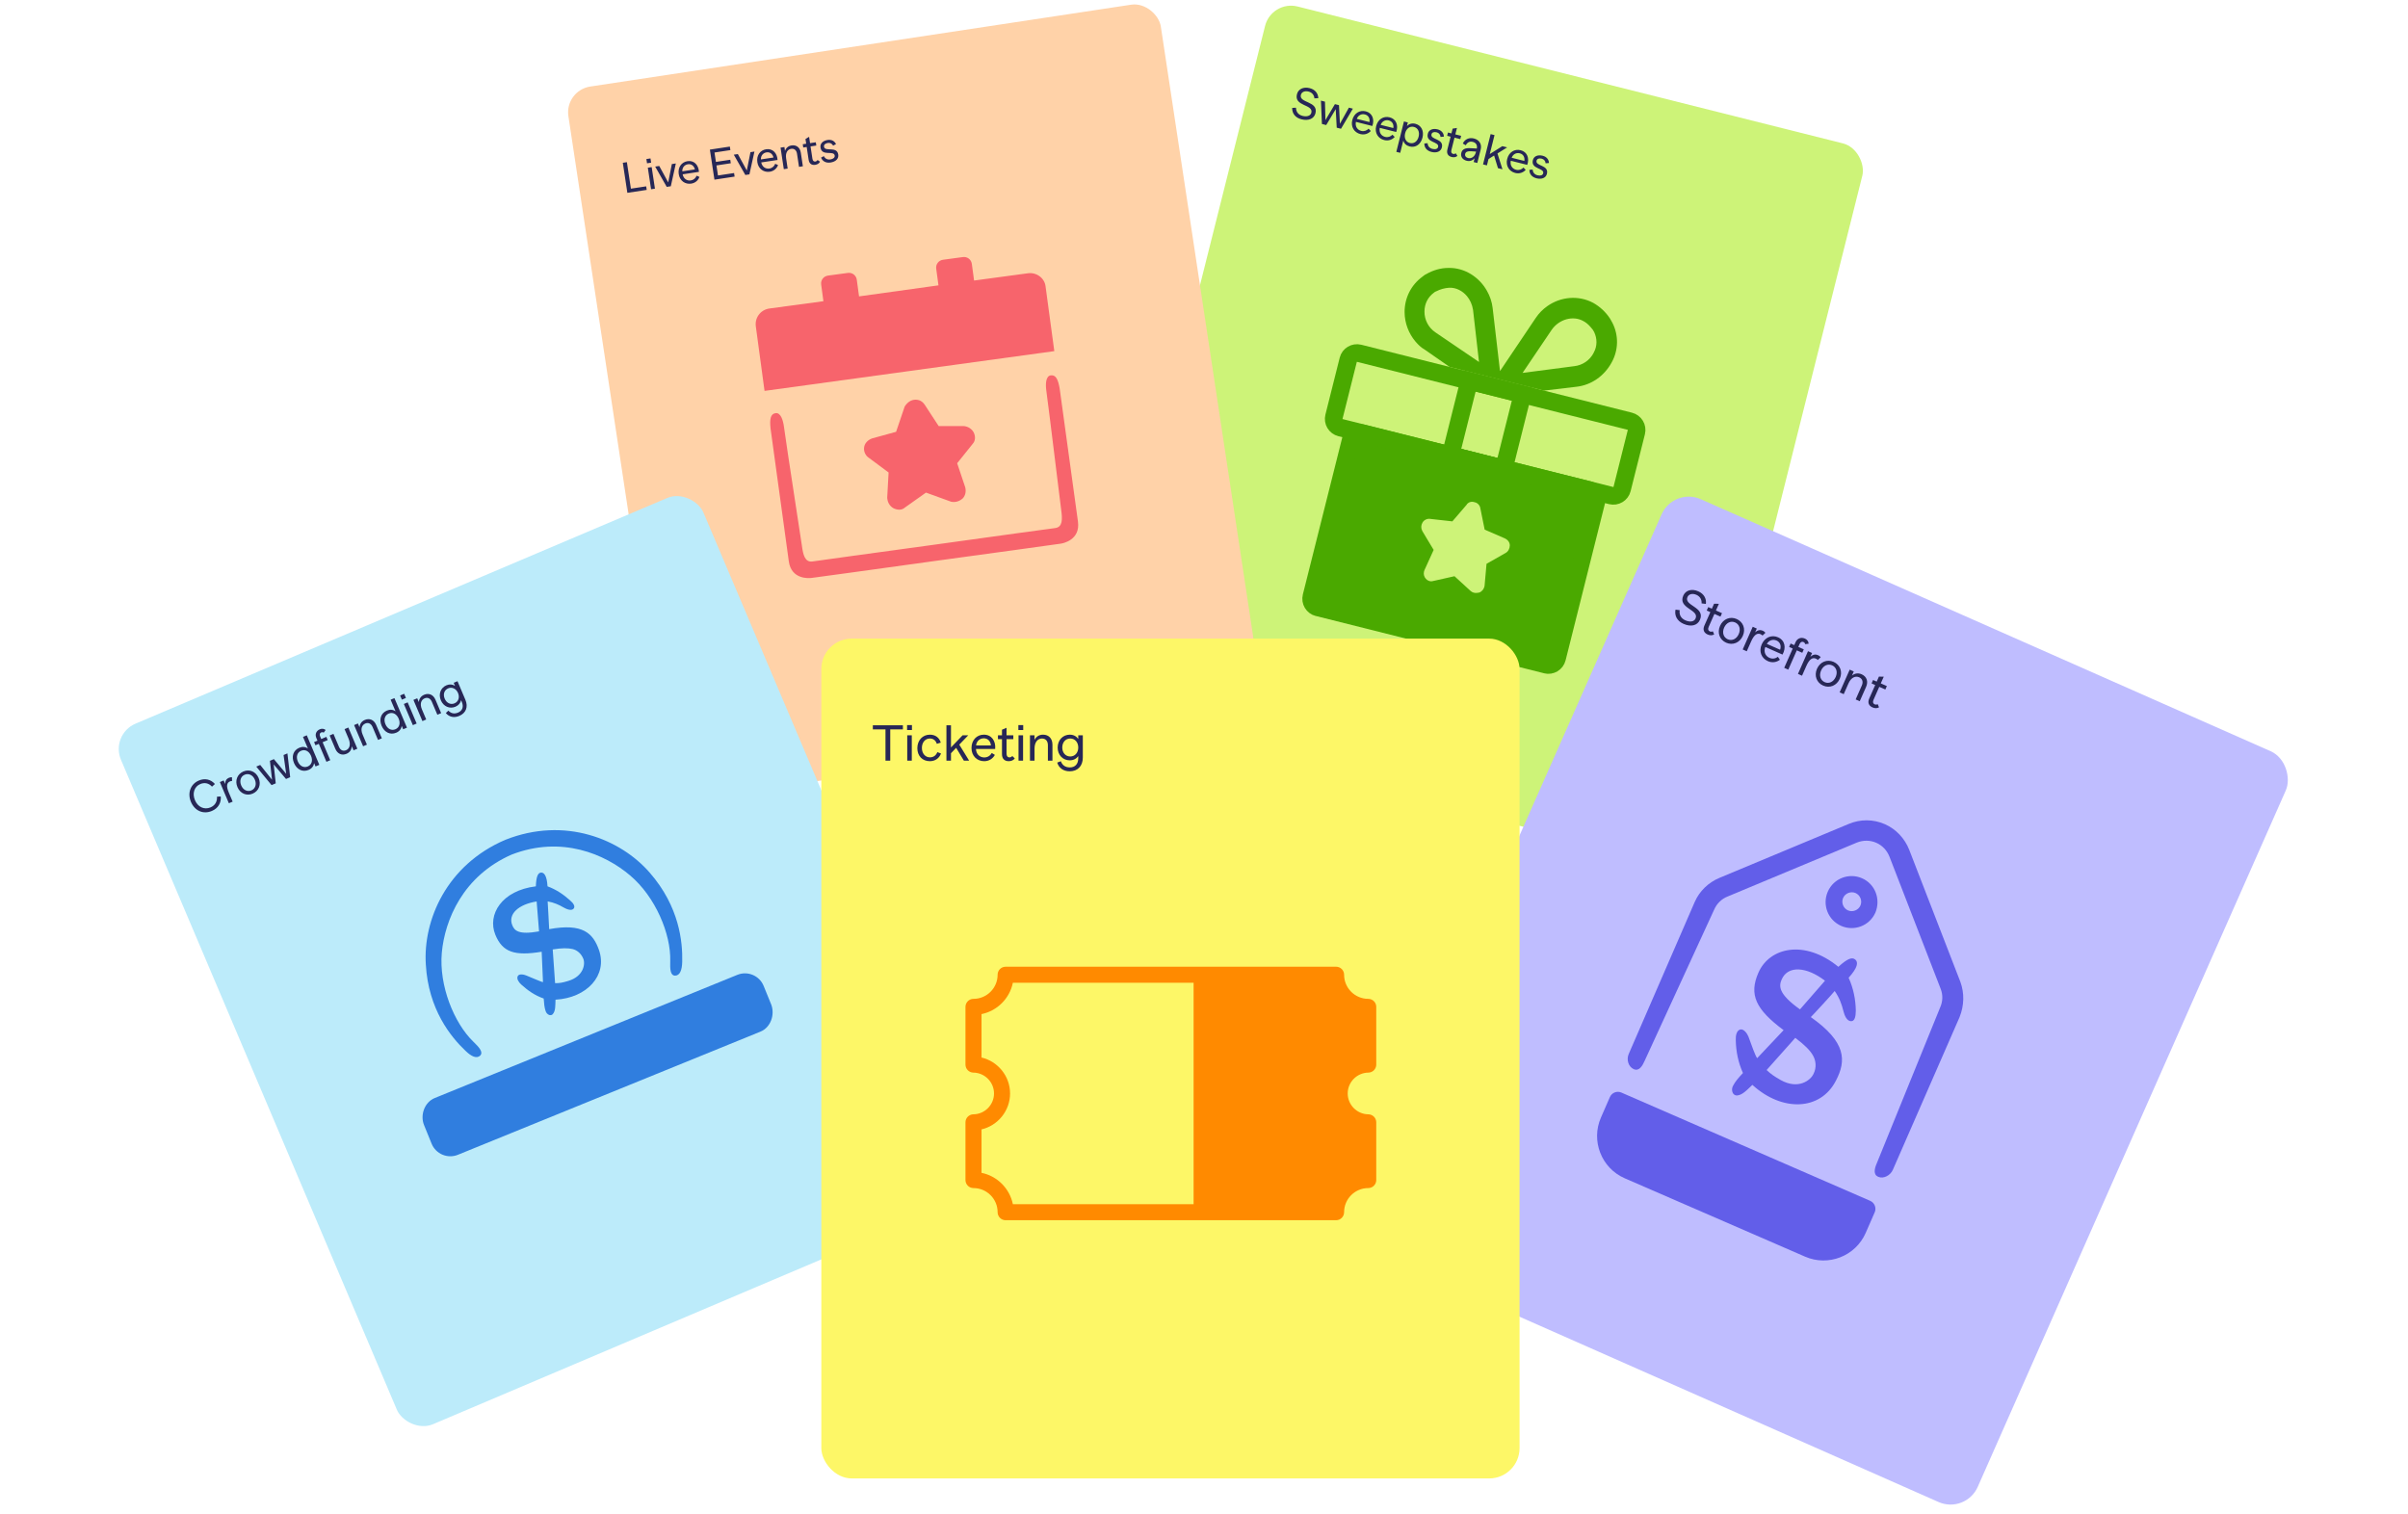
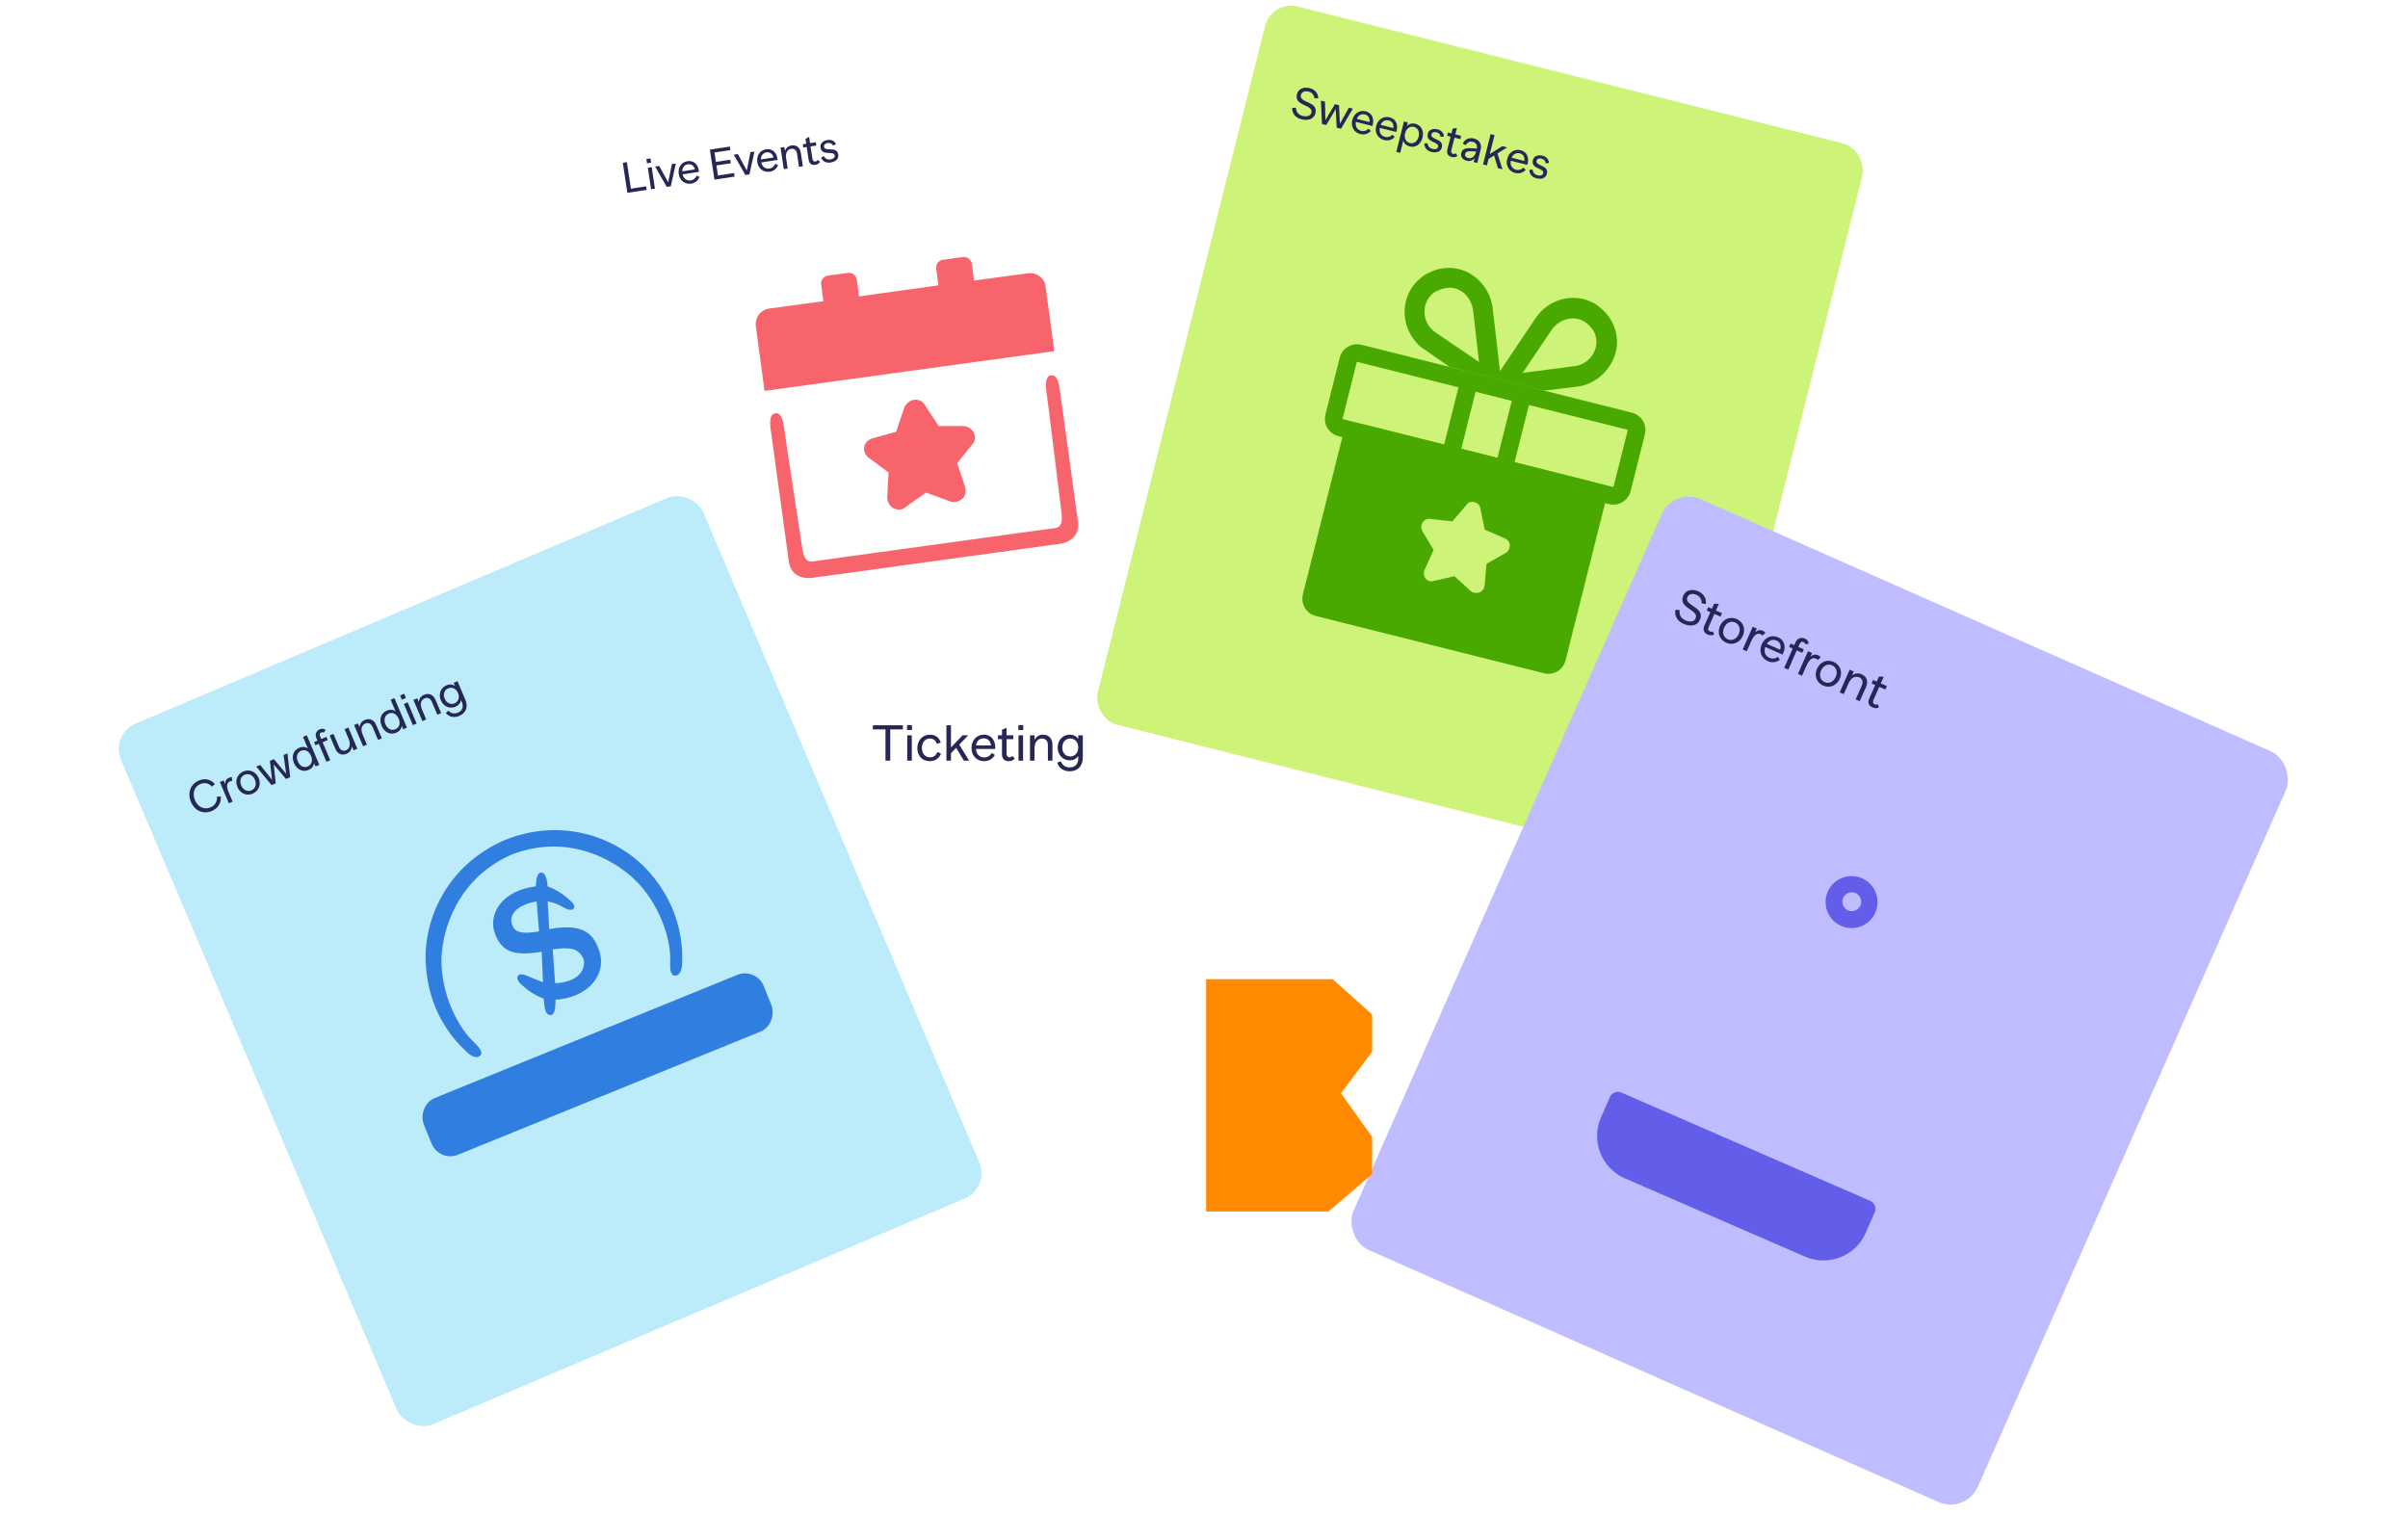
<svg xmlns="http://www.w3.org/2000/svg" width="423" height="266" viewBox="0 0 423 266" fill="none">
  <rect x="223.372" y="-0.002" width="108.165" height="130.111" rx="4.703" transform="rotate(14.091 223.372 -0.002)" fill="#CDF378" />
  <path d="M228.621 20.959C227.542 20.688 226.965 19.928 226.99 18.957L227.661 18.924C227.67 19.661 228.075 20.175 228.82 20.362C229.61 20.56 230.225 20.335 230.358 19.802C230.738 18.29 227.285 18.716 227.827 16.557C228.056 15.645 228.958 15.208 230.06 15.485C231.018 15.726 231.544 16.399 231.581 17.249L230.895 17.279C230.84 16.691 230.478 16.236 229.862 16.082C229.178 15.91 228.643 16.172 228.519 16.666C228.149 18.141 231.622 17.728 231.079 19.894C230.832 20.875 229.853 21.268 228.621 20.959ZM236.953 18.912L237.652 19.088L235.569 22.622L234.816 22.433L234.641 19.172L232.969 21.969L232.216 21.78L232.042 17.68L232.749 17.857L232.831 21.102L234.497 18.296L235.212 18.475L235.376 21.749L236.953 18.912ZM239.916 19.559C241.079 19.851 241.485 20.971 241.071 22.136L238.182 21.411C238.018 22.259 238.472 22.833 239.118 22.995C239.62 23.121 240.082 22.954 240.411 22.609L240.802 23.014C240.359 23.493 239.699 23.739 238.961 23.554C237.905 23.289 237.246 22.307 237.549 21.099C237.847 19.913 238.836 19.288 239.916 19.559ZM239.763 20.103C239.147 19.948 238.567 20.263 238.339 20.884L240.566 21.444C240.671 20.799 240.379 20.257 239.763 20.103ZM244.11 20.612C245.273 20.904 245.679 22.024 245.266 23.189L242.377 22.464C242.212 23.311 242.666 23.886 243.312 24.048C243.814 24.174 244.276 24.007 244.605 23.662L244.997 24.067C244.553 24.546 243.893 24.792 243.156 24.607C242.099 24.342 241.441 23.36 241.744 22.151C242.042 20.965 243.031 20.341 244.11 20.612ZM243.958 21.155C243.342 21.001 242.762 21.316 242.533 21.937L244.761 22.497C244.866 21.852 244.573 21.31 243.958 21.155ZM248.632 21.747C249.666 22.006 250.176 22.999 249.882 24.17C249.583 25.364 248.673 25.992 247.632 25.73C247.046 25.584 246.668 25.222 246.505 24.712L245.969 26.849L245.285 26.677L246.625 21.34L247.309 21.512L247.154 22.128C247.541 21.748 248.046 21.6 248.632 21.747ZM247.663 25.124C248.377 25.303 248.994 24.844 249.204 24.008C249.414 23.172 249.087 22.476 248.373 22.296C247.658 22.117 247.042 22.576 246.832 23.412C246.622 24.249 246.948 24.945 247.663 25.124ZM251.453 26.69C250.662 26.491 250.191 25.953 250.209 25.206L250.779 25.155C250.807 25.655 251.094 26.026 251.634 26.161C252.158 26.293 252.541 26.155 252.625 25.82C252.871 24.839 250.409 25.118 250.817 23.491C250.991 22.8 251.685 22.513 252.536 22.727C253.22 22.899 253.623 23.388 253.638 24.006L253.052 24.053C253.014 23.655 252.792 23.349 252.359 23.24C251.895 23.124 251.545 23.262 251.463 23.589C251.211 24.593 253.683 24.308 253.28 25.912C253.103 26.619 252.373 26.921 251.453 26.69ZM255.735 26.94L256.017 27.391C255.77 27.604 255.418 27.685 255 27.58C254.354 27.418 254.084 26.946 254.254 26.27L254.821 24.012L254.213 23.859L254.358 23.281L254.966 23.434L255.176 22.598L255.933 22.481L255.65 23.606L256.669 23.861L256.524 24.439L255.505 24.183L254.958 26.365C254.866 26.73 254.976 26.968 255.25 27.037C255.432 27.082 255.59 27.033 255.735 26.94ZM258.909 24.327C259.874 24.569 260.335 25.339 260.104 26.259L259.509 28.631L258.87 28.471L259.038 27.802C258.675 28.22 258.19 28.381 257.627 28.24C256.92 28.062 256.533 27.512 256.699 26.851C256.852 26.243 257.348 25.971 258.335 26.033L259.426 26.097C259.55 25.506 259.28 25.067 258.726 24.927C258.163 24.786 257.769 25.002 257.478 25.519L256.965 25.213C257.302 24.481 258.05 24.111 258.909 24.327ZM257.884 27.763C258.5 27.917 259.075 27.496 259.264 26.743L259.292 26.629L258.458 26.573C257.804 26.538 257.475 26.658 257.381 27.03C257.29 27.395 257.512 27.669 257.884 27.763ZM263.138 29.542L262.46 27.319L261.48 27.938L261.199 29.055L260.515 28.884L261.851 23.562L262.535 23.734L261.699 27.064L263.906 25.678L264.757 25.892L263.051 26.959L263.929 29.741L263.138 29.542ZM267.125 26.389C268.288 26.681 268.694 27.801 268.28 28.966L265.391 28.241C265.227 29.089 265.681 29.663 266.327 29.825C266.829 29.951 267.291 29.784 267.62 29.439L268.011 29.844C267.568 30.323 266.908 30.569 266.17 30.384C265.114 30.119 264.455 29.137 264.758 27.928C265.056 26.743 266.045 26.118 267.125 26.389ZM266.972 26.933C266.356 26.778 265.776 27.093 265.547 27.715L267.775 28.274C267.88 27.629 267.588 27.087 266.972 26.933ZM269.909 31.323C269.118 31.124 268.647 30.586 268.665 29.838L269.235 29.788C269.263 30.288 269.55 30.659 270.09 30.794C270.614 30.926 270.997 30.787 271.081 30.453C271.327 29.472 268.865 29.751 269.273 28.124C269.447 27.433 270.141 27.146 270.992 27.36C271.677 27.532 272.079 28.021 272.094 28.639L271.508 28.685C271.471 28.288 271.248 27.982 270.815 27.873C270.351 27.757 270.001 27.895 269.919 28.222C269.667 29.225 272.139 28.941 271.736 30.545C271.559 31.252 270.829 31.553 269.909 31.323Z" fill="#272756" />
  <path d="M255.815 100.66C255.392 100.554 255.1 101.043 255.431 101.52L263.59 110.941C263.894 111.299 264.278 111.564 264.754 111.683L264.913 111.723C266.025 112.002 267.098 111.315 267.377 110.203L269.876 100.25L255.815 100.66Z" fill="#4AA900" />
  <g clip-path="url(#clip0_2743_15842)">
    <path d="M279.292 86.137L239.21 76.076C238.363 75.863 237.505 76.377 237.293 77.223L230.369 104.806C230.156 105.652 230.67 106.51 231.516 106.723L271.598 116.784C272.445 116.997 273.303 116.483 273.515 115.637L280.439 88.054C280.652 87.208 280.138 86.349 279.292 86.137Z" fill="#4AA900" stroke="#4AA900" stroke-width="3.098" stroke-miterlimit="10" />
    <path d="M265.221 95.822C265.219 95.301 264.888 94.83 264.326 94.574L260.804 93.046L260.04 89.275C260.025 89.157 259.984 89.04 259.938 88.941C259.767 88.572 259.423 88.291 259.008 88.222C258.585 88.081 258.151 88.157 257.848 88.416C257.759 88.491 257.682 88.586 257.62 88.694L255.128 91.595L251.646 91.206L251.252 91.16C250.719 91.07 250.15 91.333 249.88 91.812C249.604 92.281 249.597 92.799 249.846 93.285L250.746 94.79L251.842 96.608L250.229 100.153C250.063 100.534 250.046 101.024 250.294 101.439C250.344 101.522 250.396 101.597 250.466 101.667C250.688 101.978 251.247 102.242 251.739 102.075L252.318 101.947L255.505 101.23L257.784 103.319L258.329 103.817C258.634 104.114 259.084 104.218 259.505 104.156C259.588 104.142 259.671 104.128 259.845 104.101C259.97 104.061 260.082 104.001 260.181 103.921C260.503 103.693 260.721 103.316 260.786 102.917L261.13 99.053L264.473 97.151C264.95 96.9 265.214 96.34 265.221 95.822Z" fill="#CDF378" />
    <path d="M283.228 56.696C283.228 56.696 283.21 56.639 283.185 56.611C283.098 56.408 282.92 56.182 282.833 55.98C282.07 54.819 281.062 53.874 279.858 53.199C277.274 51.827 274.166 52.122 271.825 53.77C271.026 54.325 270.314 55.041 269.747 55.899L263.497 65.19L262.203 54.101C262.079 53.027 261.727 52.012 261.209 51.105C259.849 48.677 257.286 47.011 254.471 47.071C253.088 47.065 251.743 47.462 250.523 48.167C250.417 48.205 250.305 48.272 250.212 48.345C250.084 48.43 249.951 48.535 249.856 48.617C247.896 50.063 246.724 52.313 246.737 54.85C246.75 56.749 247.45 58.585 248.648 60.004C249.126 60.56 249.646 61.074 250.255 61.408L254.642 64.458L271.228 68.621L276.933 67.945C279.541 67.652 281.804 66.059 283.098 63.701C284.32 61.506 284.37 58.931 283.238 56.699L283.228 56.696ZM252.161 58.394C250.964 57.604 250.214 56.224 250.228 54.726C250.235 53.343 250.844 52.187 251.89 51.417C252.012 51.309 252.143 51.214 252.313 51.172C252.985 50.829 253.744 50.605 254.555 50.553C255.765 50.484 256.919 51.103 257.697 52.033C258.222 52.655 258.61 53.487 258.759 54.419L259.809 63.593L252.151 58.392L252.161 58.394ZM279.952 61.985C279.27 63.304 277.986 64.174 276.531 64.331L267.461 65.514L272.595 57.913C273.899 56.069 276.319 55.42 278.072 56.371C278.62 56.647 279.045 57.03 279.415 57.464C279.523 57.587 279.678 57.775 279.776 57.895C279.883 58.018 279.923 58.198 280.031 58.321C280.566 59.456 280.627 60.781 279.939 61.992L279.952 61.985Z" fill="#4AA900" />
    <path d="M286.3 74.003L238.757 62.068C237.911 61.856 237.052 62.37 236.84 63.216L234.331 73.211C234.118 74.058 234.632 74.916 235.479 75.128L283.022 87.063C283.868 87.275 284.727 86.761 284.939 85.915L287.448 75.92C287.661 75.073 287.147 74.215 286.3 74.003Z" stroke="#4AA900" stroke-width="3.098" stroke-miterlimit="10" />
    <path d="M267.454 69.271L258.089 66.92L254.811 79.981L264.175 82.331L267.454 69.271Z" stroke="#4AA900" stroke-width="3.098" stroke-miterlimit="10" />
  </g>
-   <rect x="99.163" y="15.888" width="105.255" height="126.612" rx="4.576" transform="rotate(-8.605 99.163 15.888)" fill="#FFD2A8" />
  <path d="M110.827 33.143L113.512 32.737L113.606 33.363L110.205 33.877L109.406 28.599L110.123 28.49L110.827 33.143ZM113.658 28.688L113.545 27.941L114.269 27.832L114.382 28.578L113.658 28.688ZM114.372 33.247L113.799 29.461L114.477 29.358L115.05 33.144L114.372 33.247ZM118.018 28.823L118.72 28.716L117.837 32.722L117.121 32.831L115.092 29.265L115.809 29.157L117.38 32.043L118.018 28.823ZM120.776 28.313C121.929 28.138 122.714 28.991 122.78 30.192L119.915 30.626C120.085 31.449 120.708 31.794 121.349 31.697C121.847 31.622 122.199 31.299 122.365 30.865L122.869 31.082C122.65 31.678 122.15 32.147 121.419 32.258C120.371 32.416 119.411 31.782 119.229 30.583C119.051 29.407 119.705 28.475 120.776 28.313ZM120.843 28.858C120.232 28.95 119.829 29.451 119.857 30.095L122.067 29.76C121.919 29.142 121.454 28.765 120.843 28.858ZM126.123 30.828L128.951 30.4L129.046 31.026L125.501 31.563L124.702 26.284L128.209 25.753L128.303 26.371L125.512 26.794L125.762 28.445L128.281 28.064L128.375 28.682L125.856 29.064L126.123 30.828ZM131.827 26.733L132.528 26.627L131.646 30.633L130.929 30.741L128.901 27.176L129.617 27.067L131.188 29.954L131.827 26.733ZM134.584 26.223C135.738 26.048 136.523 26.902 136.589 28.103L133.723 28.536C133.894 29.359 134.517 29.704 135.158 29.608C135.656 29.532 136.008 29.209 136.174 28.775L136.677 28.992C136.459 29.588 135.959 30.057 135.227 30.168C134.179 30.326 133.219 29.693 133.038 28.494C132.86 27.317 133.513 26.385 134.584 26.223ZM134.651 26.768C134.04 26.861 133.638 27.361 133.666 28.005L135.876 27.671C135.728 27.053 135.262 26.676 134.651 26.768ZM139.054 25.547C139.891 25.42 140.535 25.901 140.674 26.821L141.036 29.212L140.357 29.314L140.008 27.007C139.915 26.388 139.526 26.061 138.983 26.144C138.364 26.237 137.943 26.818 138.095 27.821L138.367 29.616L137.688 29.718L137.115 25.933L137.794 25.83L137.896 26.509C138.091 25.962 138.489 25.632 139.054 25.547ZM143.625 28.11L144.048 28.409C143.906 28.692 143.621 28.898 143.206 28.96C142.565 29.057 142.146 28.735 142.045 28.064L141.706 25.824L141.102 25.915L141.016 25.342L141.619 25.251L141.493 24.422L142.129 24.032L142.298 25.148L143.308 24.995L143.395 25.569L142.384 25.721L142.712 27.886C142.767 28.248 142.955 28.42 143.226 28.379C143.407 28.351 143.53 28.248 143.625 28.11ZM145.903 28.552C145.119 28.671 144.494 28.364 144.229 27.687L144.722 27.427C144.935 27.866 145.332 28.091 145.867 28.01C146.387 27.931 146.679 27.663 146.628 27.332C146.481 26.359 144.376 27.534 144.131 25.92C144.028 25.234 144.543 24.716 145.388 24.588C146.067 24.485 146.611 24.773 146.857 25.322L146.349 25.584C146.166 25.242 145.851 25.05 145.421 25.115C144.961 25.185 144.699 25.441 144.748 25.765C144.899 26.76 147.011 25.577 147.252 27.168C147.358 27.869 146.815 28.414 145.903 28.552Z" fill="#272756" />
  <path fill-rule="evenodd" clip-rule="evenodd" d="M184.582 65.944C183.673 66.067 183.653 67.533 183.797 68.597C184.401 73.067 186.171 87.784 186.416 89.593C186.624 91.137 186.711 92.588 185.374 92.769C185.107 92.805 174.57 94.228 164.041 95.705C153.505 97.129 142.922 98.612 142.708 98.641C141.371 98.822 141.07 97.4 140.862 95.856C140.617 94.047 138.312 79.403 137.708 74.932C137.564 73.868 137.156 72.46 136.247 72.583C135.338 72.706 135.192 73.647 135.355 75.25C135.463 76.049 138.126 95.359 138.565 98.605C139.003 101.851 142.127 101.592 142.555 101.534C142.822 101.498 154.321 99.944 164.422 98.525C174.531 97.16 186.076 95.546 186.29 95.517C186.718 95.459 189.798 94.88 189.36 91.634C188.921 88.388 186.258 69.077 186.15 68.279C185.881 66.69 185.491 65.821 184.582 65.944Z" fill="#F7646C" />
  <path d="M180.579 48.007L171.112 49.285L170.717 46.358C170.616 45.614 169.942 45.054 169.139 45.163L165.663 45.633C164.914 45.734 164.351 46.406 164.459 47.204L164.855 50.131L150.903 52.07L150.507 49.143C150.407 48.398 149.732 47.839 148.93 47.947L145.453 48.417C144.705 48.518 144.142 49.19 144.25 49.989L144.645 52.916L135.178 54.195C133.627 54.404 132.563 55.794 132.771 57.338L134.303 68.673L185.205 61.687L183.673 50.352C183.525 48.855 182.077 47.804 180.579 48.007Z" fill="#F7646C" />
  <path d="M171.046 75.973C170.707 75.339 170.057 74.917 169.287 74.851L164.889 74.85L162.437 71.102C162.014 70.479 161.471 70.212 160.795 70.219C160.036 70.236 159.417 70.66 158.925 71.406L157.413 75.86L153.172 77.028C152.447 77.296 151.85 77.887 151.786 78.661C151.71 79.351 152.06 80.069 152.615 80.419L156.095 83.008L155.85 87.461L155.884 87.712C155.986 88.463 156.503 89.158 157.212 89.402C157.567 89.524 157.911 89.563 158.16 89.529C158.492 89.484 158.73 89.367 158.957 89.167L162.662 86.541L166.931 88.089L167.109 88.15C167.89 88.3 168.615 88.032 169.14 87.536C169.582 87.051 169.741 86.35 169.557 85.61L168.14 81.381L170.89 77.95C171.332 77.465 171.397 76.691 171.046 75.973Z" fill="#F7646C" />
  <rect x="19.356" y="129.022" width="111.155" height="133.709" rx="4.833" transform="rotate(-23 19.356 129.022)" fill="#BCEBFA" />
  <path d="M37.219 142.469C35.714 143.108 34.213 142.459 33.546 140.887C32.879 139.315 33.486 137.736 34.924 137.126C35.985 136.675 37.01 136.905 37.756 137.735L37.243 138.198C36.678 137.588 35.949 137.417 35.178 137.744C34.14 138.185 33.731 139.365 34.25 140.588C34.76 141.789 35.883 142.31 36.98 141.844C37.781 141.505 38.173 140.822 38.115 139.963L38.782 139.925C38.877 141.057 38.324 142 37.219 142.469ZM40.21 136.641C40.403 136.559 40.595 136.538 40.753 136.559L40.759 137.213C40.651 137.206 40.527 137.224 40.394 137.28C39.845 137.513 39.701 138.082 40.192 139.238L40.869 140.832L40.202 141.116L38.622 137.394L39.289 137.11L39.557 137.741C39.553 137.156 39.802 136.814 40.21 136.641ZM44.392 139.424C43.324 139.878 42.191 139.414 41.71 138.279C41.228 137.145 41.675 135.993 42.75 135.536C43.818 135.083 44.951 135.547 45.433 136.681C45.914 137.816 45.467 138.968 44.392 139.424ZM44.16 138.858C44.857 138.562 45.115 137.788 44.769 136.972C44.422 136.156 43.679 135.807 42.982 136.103C42.285 136.399 42.028 137.173 42.374 137.989C42.72 138.804 43.463 139.154 44.16 138.858ZM49.81 132.645L50.492 132.355L50.975 136.543L50.241 136.854L48.076 134.291L48.439 137.619L47.705 137.931L45.02 134.678L45.71 134.385L47.788 136.994L47.415 133.661L48.112 133.365L50.276 135.947L49.81 132.645ZM53.226 129.462L53.893 129.179L56.096 134.369L55.429 134.652L55.18 134.066C55.097 134.592 54.778 135.016 54.215 135.255C53.162 135.702 52.136 135.201 51.648 134.052C51.163 132.91 51.513 131.817 52.566 131.37C53.129 131.131 53.653 131.188 54.091 131.501L53.226 129.462ZM54.065 134.654C54.769 134.355 54.982 133.599 54.636 132.784C54.29 131.968 53.598 131.597 52.894 131.896C52.197 132.191 51.969 132.953 52.315 133.769C52.661 134.584 53.368 134.95 54.065 134.654ZM56.222 129.337L56.433 129.833L57.33 129.452L57.569 130.016L56.672 130.397L58.013 133.555L57.345 133.839L56.005 130.68L55.411 130.932L55.172 130.368L55.766 130.117L55.567 129.649C55.293 129.004 55.541 128.392 56.186 128.118C56.549 127.964 56.911 128.012 57.203 128.246L56.867 128.713C56.735 128.629 56.585 128.605 56.429 128.671C56.177 128.778 56.093 129.033 56.222 129.337ZM60.526 128.096L61.193 127.813L62.773 131.535L62.105 131.818L61.803 131.106C61.761 131.728 61.44 132.188 60.869 132.43C60.061 132.773 59.287 132.455 58.906 131.557L57.908 129.207L58.576 128.924L59.545 131.207C59.791 131.786 60.259 132.024 60.786 131.801C61.431 131.527 61.662 130.773 61.218 129.727L60.526 128.096ZM64.087 126.479C64.91 126.13 65.695 126.453 66.079 127.358L67.077 129.708L66.409 129.991L65.446 127.722C65.188 127.114 64.704 126.882 64.171 127.109C63.563 127.367 63.284 128.071 63.703 129.057L64.452 130.822L63.785 131.105L62.205 127.383L62.872 127.1L63.155 127.767C63.211 127.157 63.531 126.715 64.087 126.479ZM68.62 122.928L69.287 122.645L71.49 127.835L70.823 128.118L70.574 127.532C70.491 128.057 70.172 128.482 69.609 128.721C68.556 129.168 67.529 128.667 67.041 127.518C66.557 126.376 66.906 125.282 67.959 124.836C68.523 124.596 69.046 124.654 69.485 124.967L68.62 122.928ZM69.458 128.119C70.163 127.82 70.376 127.065 70.029 126.249C69.683 125.434 68.992 125.062 68.287 125.361C67.591 125.657 67.363 126.419 67.709 127.235C68.055 128.05 68.761 128.415 69.458 128.119ZM70.598 122.919L70.286 122.185L70.998 121.883L71.309 122.617L70.598 122.919ZM72.524 127.396L70.944 123.674L71.611 123.39L73.191 127.112L72.524 127.396ZM74.507 122.056C75.329 121.707 76.114 122.03 76.498 122.935L77.496 125.285L76.829 125.569L75.865 123.3C75.607 122.692 75.124 122.459 74.59 122.686C73.982 122.944 73.704 123.649 74.122 124.635L74.871 126.399L74.204 126.683L72.624 122.961L73.291 122.677L73.575 123.345C73.63 122.735 73.95 122.293 74.507 122.056ZM79.699 119.957L80.366 119.674L81.754 122.944C82.277 124.175 81.866 125.268 80.687 125.768C79.767 126.159 78.899 125.967 78.314 125.27L78.763 124.844C79.227 125.338 79.799 125.471 80.467 125.188C81.238 124.861 81.487 124.169 81.125 123.316L80.996 123.012C80.885 123.514 80.553 123.926 80.004 124.159C78.996 124.587 77.906 124.122 77.446 123.04C76.98 121.943 77.407 120.825 78.423 120.394C78.957 120.167 79.485 120.215 79.926 120.491L79.699 119.957ZM79.846 123.561C80.528 123.272 80.785 122.515 80.461 121.752C80.133 120.981 79.411 120.64 78.729 120.929C78.04 121.222 77.79 121.975 78.118 122.746C78.442 123.51 79.157 123.854 79.846 123.561Z" fill="#272756" />
  <path d="M129.532 171.26L76.374 192.9C74.569 193.635 73.773 195.898 74.489 197.655L75.823 200.933C76.558 202.738 78.63 203.611 80.435 202.876L133.593 181.236C135.351 180.52 136.166 178.306 135.478 176.481L134.144 173.203C133.409 171.398 131.337 170.525 129.532 171.26Z" fill="#307EDF" />
  <path fill-rule="evenodd" clip-rule="evenodd" d="M96.471 163.233C96.479 162.842 96.205 158.634 96.204 158.358C97.338 158.561 98.227 158.974 98.953 159.398C99.46 159.691 100.415 160.132 100.802 159.587C101.038 159.214 100.777 158.711 100.107 158.153C98.968 157.122 97.677 156.263 96.178 155.71C96.071 153.816 95.563 153.247 95.03 153.298C94.497 153.349 94.196 153.97 94.13 155.713C88.115 156.445 85.579 160.69 87.01 164.205C88.267 167.293 90.376 167.985 95.153 167.203L95.385 172.535C95.109 172.537 93.6 171.823 92.416 171.363C92.082 171.222 91.156 170.99 90.931 171.525C90.734 171.992 91.147 172.599 91.578 172.978C92.718 174.009 93.962 174.887 95.508 175.421C95.571 176.392 95.641 176.972 95.826 177.562C95.933 177.961 96.211 178.236 96.525 178.329C96.707 178.366 96.916 178.336 97.039 178.231C97.636 177.655 97.534 176.589 97.585 175.627C103.108 175.317 106.75 171.342 105.228 166.923C104.191 163.967 102.399 162.149 96.471 163.233ZM89.991 162.549C89.178 160.553 91.149 158.865 94.27 158.37L94.693 163.625C91.03 164.285 90.358 163.451 89.991 162.549ZM99.841 172.327C98.805 172.638 98.291 172.737 97.51 172.723L97.093 166.801C98.701 166.534 99.759 166.546 100.55 166.723C101.342 166.899 102.079 167.485 102.466 168.435C102.852 169.385 102.503 171.52 99.841 172.327Z" fill="#307EDF" />
  <path fill-rule="evenodd" clip-rule="evenodd" d="M114.146 153.324C109.033 147.431 99.246 143.386 88.756 147.546C78.43 151.971 74.299 161.683 74.803 169.451C75.251 177.354 79.205 182.168 81.734 184.572C82.846 185.67 83.762 186.017 84.359 185.442C84.936 184.819 84.15 183.976 83.144 183.002C79.761 179.727 77.093 173.171 77.61 167.368C78.146 161.611 81.318 153.896 89.867 150.139C98.619 146.742 106.278 150.048 110.682 153.793C115.153 157.566 117.869 164.102 117.736 168.808C117.697 170.209 117.723 171.361 118.571 171.403C119.399 171.398 119.813 170.51 119.842 168.948C119.925 165.48 119.345 159.293 114.146 153.324Z" fill="#307EDF" />
  <rect x="293.992" y="85.59" width="119.898" height="144.225" rx="5.213" transform="rotate(23.859 293.992 85.59)" fill="#BFBDFF" />
-   <path d="M295.732 109.597C294.604 109.098 294.116 108.16 294.327 107.104L295.066 107.193C294.937 108.001 295.283 108.638 296.061 108.982C296.888 109.348 297.601 109.217 297.847 108.66C298.546 107.079 294.695 106.896 295.693 104.639C296.114 103.686 297.181 103.378 298.333 103.888C299.334 104.331 299.782 105.165 299.663 106.101L298.908 106.004C298.959 105.352 298.648 104.787 298.005 104.502C297.289 104.186 296.656 104.372 296.428 104.888C295.746 106.43 299.618 106.632 298.617 108.896C298.163 109.921 297.02 110.166 295.732 109.597ZM300.893 110.91L301.117 111.456C300.807 111.642 300.408 111.664 299.971 111.471C299.295 111.172 299.089 110.606 299.402 109.899L300.446 107.539L299.81 107.258L300.077 106.654L300.713 106.935L301.1 106.061L301.948 106.076L301.428 107.252L302.493 107.723L302.226 108.327L301.161 107.856L300.153 110.136C299.984 110.517 300.059 110.798 300.345 110.924C300.536 111.009 300.718 110.985 300.893 110.91ZM303.227 112.911C302.082 112.405 301.612 111.171 302.149 109.955C302.687 108.739 303.924 108.241 305.076 108.751C306.22 109.257 306.691 110.491 306.153 111.707C305.615 112.923 304.379 113.421 303.227 112.911ZM303.502 112.311C304.248 112.641 305.048 112.273 305.434 111.399C305.821 110.525 305.548 109.682 304.801 109.351C304.054 109.021 303.255 109.39 302.868 110.264C302.481 111.138 302.755 111.98 303.502 112.311ZM309.658 110.806C309.864 110.897 310.023 111.034 310.122 111.173L309.613 111.66C309.538 111.57 309.433 111.486 309.29 111.422C308.702 111.162 308.149 111.469 307.601 112.708L306.845 114.416L306.13 114.1L307.894 110.111L308.609 110.428L308.31 111.103C308.768 110.669 309.221 110.613 309.658 110.806ZM312.345 111.966C313.561 112.504 313.794 113.804 313.123 114.999L310.103 113.663C309.764 114.558 310.152 115.271 310.828 115.57C311.352 115.802 311.888 115.706 312.313 115.391L312.664 115.907C312.09 116.347 311.322 116.492 310.552 116.151C309.447 115.662 308.912 114.466 309.471 113.203C310.019 111.963 311.217 111.467 312.345 111.966ZM312.076 112.531C311.433 112.247 310.74 112.482 310.373 113.117L312.701 114.147C312.937 113.463 312.72 112.816 312.076 112.531ZM316.136 113.12L315.901 113.653L316.862 114.078L316.595 114.682L315.634 114.257L314.137 117.641L313.421 117.325L314.919 113.94L314.283 113.659L314.55 113.055L315.186 113.336L315.407 112.836C315.713 112.144 316.377 111.887 317.069 112.193C317.458 112.365 317.687 112.685 317.718 113.088L317.103 113.168C317.072 113.002 316.98 112.866 316.813 112.793C316.543 112.673 316.28 112.794 316.136 113.12ZM319.365 115.099C319.572 115.191 319.73 115.327 319.83 115.466L319.32 115.953C319.246 115.863 319.14 115.779 318.997 115.716C318.409 115.456 317.856 115.762 317.308 117.001L316.552 118.71L315.837 118.393L317.601 114.405L318.316 114.721L318.018 115.396C318.476 114.962 318.928 114.906 319.365 115.099ZM320.259 120.444C319.115 119.938 318.644 118.704 319.182 117.488C319.719 116.273 320.956 115.774 322.108 116.284C323.252 116.79 323.723 118.024 323.185 119.24C322.648 120.456 321.411 120.954 320.259 120.444ZM320.534 119.844C321.281 120.174 322.08 119.806 322.467 118.932C322.853 118.058 322.58 117.215 321.833 116.884C321.086 116.554 320.287 116.923 319.9 117.797C319.514 118.671 319.787 119.513 320.534 119.844ZM327.026 118.459C327.908 118.849 328.233 119.705 327.804 120.675L326.69 123.194L325.975 122.877L327.05 120.446C327.338 119.794 327.165 119.242 326.592 118.989C325.941 118.701 325.181 119.002 324.714 120.058L323.877 121.949L323.162 121.633L324.926 117.644L325.641 117.961L325.325 118.676C325.847 118.27 326.43 118.196 327.026 118.459ZM329.852 123.718L330.076 124.264C329.766 124.449 329.366 124.472 328.929 124.279C328.254 123.98 328.048 123.414 328.361 122.707L329.405 120.347L328.769 120.066L329.036 119.462L329.672 119.743L330.058 118.869L330.907 118.884L330.387 120.06L331.452 120.53L331.185 121.134L330.12 120.663L329.111 122.944C328.943 123.325 329.018 123.606 329.304 123.732C329.495 123.817 329.677 123.792 329.852 123.718Z" fill="#272756" />
-   <rect x="144.278" y="112.193" width="122.654" height="147.541" rx="5.333" fill="#FDF767" />
+   <path d="M295.732 109.597C294.604 109.098 294.116 108.16 294.327 107.104L295.066 107.193C294.937 108.001 295.283 108.638 296.061 108.982C296.888 109.348 297.601 109.217 297.847 108.66C298.546 107.079 294.695 106.896 295.693 104.639C296.114 103.686 297.181 103.378 298.333 103.888C299.334 104.331 299.782 105.165 299.663 106.101L298.908 106.004C298.959 105.352 298.648 104.787 298.005 104.502C297.289 104.186 296.656 104.372 296.428 104.888C295.746 106.43 299.618 106.632 298.617 108.896C298.163 109.921 297.02 110.166 295.732 109.597ZM300.893 110.91L301.117 111.456C300.807 111.642 300.408 111.664 299.971 111.471C299.295 111.172 299.089 110.606 299.402 109.899L300.446 107.539L299.81 107.258L300.077 106.654L300.713 106.935L301.1 106.061L301.948 106.076L301.428 107.252L302.493 107.723L302.226 108.327L301.161 107.856L300.153 110.136C299.984 110.517 300.059 110.798 300.345 110.924C300.536 111.009 300.718 110.985 300.893 110.91ZM303.227 112.911C302.082 112.405 301.612 111.171 302.149 109.955C302.687 108.739 303.924 108.241 305.076 108.751C306.22 109.257 306.691 110.491 306.153 111.707C305.615 112.923 304.379 113.421 303.227 112.911M303.502 112.311C304.248 112.641 305.048 112.273 305.434 111.399C305.821 110.525 305.548 109.682 304.801 109.351C304.054 109.021 303.255 109.39 302.868 110.264C302.481 111.138 302.755 111.98 303.502 112.311ZM309.658 110.806C309.864 110.897 310.023 111.034 310.122 111.173L309.613 111.66C309.538 111.57 309.433 111.486 309.29 111.422C308.702 111.162 308.149 111.469 307.601 112.708L306.845 114.416L306.13 114.1L307.894 110.111L308.609 110.428L308.31 111.103C308.768 110.669 309.221 110.613 309.658 110.806ZM312.345 111.966C313.561 112.504 313.794 113.804 313.123 114.999L310.103 113.663C309.764 114.558 310.152 115.271 310.828 115.57C311.352 115.802 311.888 115.706 312.313 115.391L312.664 115.907C312.09 116.347 311.322 116.492 310.552 116.151C309.447 115.662 308.912 114.466 309.471 113.203C310.019 111.963 311.217 111.467 312.345 111.966ZM312.076 112.531C311.433 112.247 310.74 112.482 310.373 113.117L312.701 114.147C312.937 113.463 312.72 112.816 312.076 112.531ZM316.136 113.12L315.901 113.653L316.862 114.078L316.595 114.682L315.634 114.257L314.137 117.641L313.421 117.325L314.919 113.94L314.283 113.659L314.55 113.055L315.186 113.336L315.407 112.836C315.713 112.144 316.377 111.887 317.069 112.193C317.458 112.365 317.687 112.685 317.718 113.088L317.103 113.168C317.072 113.002 316.98 112.866 316.813 112.793C316.543 112.673 316.28 112.794 316.136 113.12ZM319.365 115.099C319.572 115.191 319.73 115.327 319.83 115.466L319.32 115.953C319.246 115.863 319.14 115.779 318.997 115.716C318.409 115.456 317.856 115.762 317.308 117.001L316.552 118.71L315.837 118.393L317.601 114.405L318.316 114.721L318.018 115.396C318.476 114.962 318.928 114.906 319.365 115.099ZM320.259 120.444C319.115 119.938 318.644 118.704 319.182 117.488C319.719 116.273 320.956 115.774 322.108 116.284C323.252 116.79 323.723 118.024 323.185 119.24C322.648 120.456 321.411 120.954 320.259 120.444ZM320.534 119.844C321.281 120.174 322.08 119.806 322.467 118.932C322.853 118.058 322.58 117.215 321.833 116.884C321.086 116.554 320.287 116.923 319.9 117.797C319.514 118.671 319.787 119.513 320.534 119.844ZM327.026 118.459C327.908 118.849 328.233 119.705 327.804 120.675L326.69 123.194L325.975 122.877L327.05 120.446C327.338 119.794 327.165 119.242 326.592 118.989C325.941 118.701 325.181 119.002 324.714 120.058L323.877 121.949L323.162 121.633L324.926 117.644L325.641 117.961L325.325 118.676C325.847 118.27 326.43 118.196 327.026 118.459ZM329.852 123.718L330.076 124.264C329.766 124.449 329.366 124.472 328.929 124.279C328.254 123.98 328.048 123.414 328.361 122.707L329.405 120.347L328.769 120.066L329.036 119.462L329.672 119.743L330.058 118.869L330.907 118.884L330.387 120.06L331.452 120.53L331.185 121.134L330.12 120.663L329.111 122.944C328.943 123.325 329.018 123.606 329.304 123.732C329.495 123.817 329.677 123.792 329.852 123.718Z" fill="#272756" />
  <path d="M211.873 172.02L234.104 172.02L241.029 178.216V184.776L235.562 192.064L241.029 199.718V206.278L233.375 212.838H211.873V172.02Z" fill="#FF8A00" />
-   <path d="M240.365 188.439C241.137 188.43 241.759 187.802 241.759 187.029V176.89C241.759 176.112 241.127 175.481 240.349 175.481C238.012 175.481 236.111 173.58 236.111 171.243C236.111 170.464 235.48 169.833 234.702 169.833H186.315C185.537 169.833 184.905 170.464 184.905 171.243C184.905 172.021 185.537 172.652 186.315 172.652H209.674V212.157C209.674 212.935 210.305 213.566 211.083 213.566C211.862 213.566 212.493 212.935 212.493 212.157V172.652H233.434C233.996 175.415 236.177 177.596 238.94 178.158V185.789C236.074 186.459 233.925 189.047 233.925 192.102C233.925 195.157 236.074 197.744 238.94 198.415V206.045C236.177 206.607 233.996 208.788 233.434 211.551H212.375C212.157 211.053 211.661 210.705 211.083 210.705C210.506 210.705 210.01 211.053 209.792 211.551H177.924C177.361 208.788 175.18 206.607 172.418 206.045V198.415C175.283 197.744 177.432 195.157 177.432 192.102C177.432 189.047 175.283 186.46 172.418 185.789V178.159C175.18 177.596 177.361 175.415 177.924 172.652H187.135C187.913 172.652 188.545 172.021 188.545 171.243C188.545 170.465 187.913 169.834 187.135 169.834H176.656C175.877 169.834 175.246 170.465 175.246 171.243C175.246 173.58 173.345 175.481 171.008 175.481C170.23 175.481 169.599 176.112 169.599 176.89V187.03C169.599 187.802 170.22 188.43 170.992 188.439C172.989 188.462 174.613 190.105 174.613 192.102C174.613 194.099 172.989 195.742 170.992 195.765C170.22 195.774 169.599 196.402 169.599 197.174V207.313C169.599 208.092 170.23 208.723 171.008 208.723C173.345 208.723 175.246 210.624 175.246 212.961C175.246 213.739 175.877 214.37 176.656 214.37H234.702C235.48 214.37 236.111 213.739 236.111 212.961C236.111 210.624 238.012 208.723 240.349 208.723C241.127 208.723 241.759 208.092 241.759 207.313V197.174C241.759 196.402 241.137 195.774 240.365 195.765C238.368 195.742 236.744 194.099 236.744 192.102C236.744 190.105 238.368 188.462 240.365 188.439Z" fill="#FF8A00" />
  <path d="M228.848 198.039C229.928 198.039 230.804 198.915 230.804 199.995C230.804 201.075 229.928 201.951 228.848 201.951H217.573C216.492 201.951 215.616 201.075 215.616 199.995C215.617 198.915 216.493 198.039 217.573 198.039H228.848Z" fill="#FF8A00" stroke="#FF8A00" stroke-width="1.093" />
  <path d="M228.848 190.146C229.928 190.146 230.804 191.021 230.804 192.102C230.804 193.182 229.928 194.057 228.848 194.058H217.573C216.492 194.058 215.616 193.182 215.616 192.102C215.617 191.021 216.493 190.146 217.573 190.146H228.848Z" fill="#FF8A00" stroke="#FF8A00" stroke-width="1.093" />
  <path d="M228.848 182.254C229.928 182.254 230.804 183.13 230.804 184.21C230.804 185.29 229.928 186.166 228.848 186.166H217.573C216.492 186.166 215.616 185.29 215.616 184.21C215.617 183.13 216.493 182.254 217.573 182.254H228.848Z" fill="#FF8A00" stroke="#FF8A00" stroke-width="1.093" />
  <path d="M158.607 127.415V128.144H156.385V133.637H155.549V128.144H153.327V127.415H158.607ZM159.343 128.259V127.38H160.197V128.259H159.343ZM159.37 133.637V129.175H160.17V133.637H159.37ZM163.339 133.726C162.033 133.726 161.144 132.81 161.144 131.441C161.144 130.046 162.077 129.068 163.348 129.068C164.335 129.068 165.001 129.602 165.259 130.464L164.566 130.677C164.37 130.073 163.961 129.744 163.339 129.744C162.539 129.744 161.944 130.41 161.944 131.397C161.944 132.375 162.539 133.05 163.348 133.05C163.988 133.05 164.406 132.73 164.663 132.135L165.303 132.375C165.001 133.192 164.29 133.726 163.339 133.726ZM169.32 133.637L167.96 131.379L167.054 132.33V133.637H166.254V127.415H167.054V131.308L169.098 129.175H170.093L168.511 130.819L170.244 133.637H169.32ZM172.834 129.068C174.194 129.068 174.95 130.188 174.816 131.584H171.439C171.492 132.561 172.15 133.068 172.905 133.068C173.492 133.068 173.954 132.757 174.221 132.286L174.763 132.623C174.407 133.272 173.75 133.726 172.888 133.726C171.652 133.726 170.657 132.828 170.657 131.415C170.657 130.028 171.572 129.068 172.834 129.068ZM172.817 129.708C172.097 129.708 171.546 130.215 171.466 130.961H174.07C174.008 130.224 173.536 129.708 172.817 129.708ZM177.827 132.819L178.263 133.237C178.049 133.539 177.685 133.726 177.196 133.726C176.441 133.726 176.014 133.281 176.014 132.49V129.85H175.303V129.175H176.014V128.197L176.814 127.86V129.175H178.005V129.85H176.814V132.401C176.814 132.828 177.001 133.059 177.321 133.059C177.534 133.059 177.694 132.961 177.827 132.819ZM178.89 128.259V127.38H179.743V128.259H178.89ZM178.917 133.637V129.175H179.717V133.637H178.917ZM183.232 129.068C184.219 129.068 184.877 129.735 184.877 130.819V133.637H184.077V130.917C184.077 130.188 183.686 129.744 183.046 129.744C182.317 129.744 181.73 130.339 181.73 131.521V133.637H180.93V129.175H181.73V129.975C182.05 129.379 182.566 129.068 183.232 129.068ZM189.412 129.175H190.212V133.095C190.212 134.57 189.323 135.503 187.91 135.503C186.808 135.503 186.008 134.934 185.714 133.974L186.354 133.734C186.612 134.437 187.136 134.819 187.936 134.819C188.861 134.819 189.412 134.223 189.412 133.201V132.837C189.083 133.299 188.567 133.575 187.91 133.575C186.701 133.575 185.794 132.632 185.794 131.335C185.794 130.019 186.71 129.068 187.927 129.068C188.567 129.068 189.083 129.344 189.412 129.815V129.175ZM188.007 132.899C188.825 132.899 189.412 132.241 189.412 131.326C189.412 130.401 188.825 129.744 188.007 129.744C187.181 129.744 186.603 130.401 186.603 131.326C186.603 132.241 187.181 132.899 188.007 132.899Z" fill="#272756" />
  <path d="M327.092 154.293C324.809 153.295 322.102 154.303 321.077 156.65C320.079 158.933 321.087 161.639 323.434 162.665C325.717 163.662 328.424 162.654 329.449 160.308C330.411 157.933 329.375 155.291 327.092 154.293ZM324.626 159.937C323.801 159.577 323.408 158.575 323.769 157.75C324.129 156.926 325.131 156.533 325.956 156.893C326.78 157.253 327.173 158.256 326.813 159.08C326.453 159.905 325.45 160.298 324.626 159.937Z" fill="#625EE9" />
-   <path fill-rule="evenodd" clip-rule="evenodd" d="M318.094 178.686C318.478 178.326 322.087 174.389 322.289 174.099C323.126 175.296 323.527 176.453 323.801 177.554C323.995 178.319 324.396 179.476 325.26 179.4C325.815 179.341 325.993 178.588 326 177.533C325.96 175.552 325.582 173.65 324.741 171.772C326.353 169.984 326.46 169.048 325.909 168.581C325.358 168.113 324.565 168.371 322.937 169.85C316.982 164.983 310.828 166.448 308.888 170.887C307.198 174.756 308.416 177.328 313.316 180.979L308.673 185.9C308.412 185.634 307.689 183.657 307.146 182.135C306.967 181.68 306.356 180.658 305.655 180.88C305.045 181.066 304.875 181.974 304.915 182.747C304.955 184.728 305.333 186.631 306.174 188.509C305.322 189.421 304.855 189.972 304.459 190.705C304.201 191.121 304.198 191.648 304.404 192.041C304.539 192.251 304.701 192.397 304.983 192.445C306.009 192.515 306.944 191.413 307.831 190.592C313.069 195.373 319.814 195.148 322.514 189.833C324.348 186.328 324.334 183.075 318.094 178.686ZM312.979 172.07C314.087 169.534 317.42 169.857 320.584 172.297L316.195 177.328C312.334 174.583 312.48 173.212 312.979 172.07ZM312.809 189.746C311.659 189.093 311.08 188.689 310.331 187.984L315.369 182.33C317.015 183.577 317.962 184.52 318.474 185.424C318.986 186.327 319.141 187.528 318.578 188.642C318.08 189.783 315.905 191.476 312.809 189.746Z" fill="#625EE9" />
  <path d="M284.81 191.939C284.049 191.606 283.138 191.963 282.805 192.724L281.226 196.339C279.452 200.398 281.281 205.201 285.404 207.002L317.08 220.767C321.139 222.541 325.941 220.711 327.742 216.589L329.322 212.974C329.654 212.213 329.297 211.301 328.536 210.969L284.81 191.939Z" fill="#625EE9" />
-   <path d="M344.224 178.698C345.047 176.641 345.09 174.469 344.367 172.492L335.388 149.308C334.602 147.303 333.06 145.647 331.094 144.788C329.064 143.901 326.801 143.894 324.769 144.743L302.045 154.226C300.103 155.039 298.539 156.546 297.707 158.449L286.104 185.177C285.688 186.129 286.033 187.412 286.985 187.828C287.936 188.244 288.506 187.284 288.922 186.333L301.124 159.79C301.567 158.776 302.391 157.927 303.485 157.499L326.209 148.016C327.302 147.588 328.511 147.587 329.589 148.058C330.668 148.529 331.488 149.417 331.917 150.51L340.896 173.694C341.325 174.788 341.29 175.905 340.818 176.984L329.683 204.37C329.267 205.321 329.042 206.356 329.93 206.744C330.881 207.159 332.086 206.477 332.501 205.526L344.224 178.698Z" fill="#625EE9" />
  <defs>
    <clipPath id="clip0_2743_15842">
      <rect width="55.276" height="65.448" fill="white" transform="translate(240.309 43.038) rotate(14.091)" />
    </clipPath>
  </defs>
</svg>